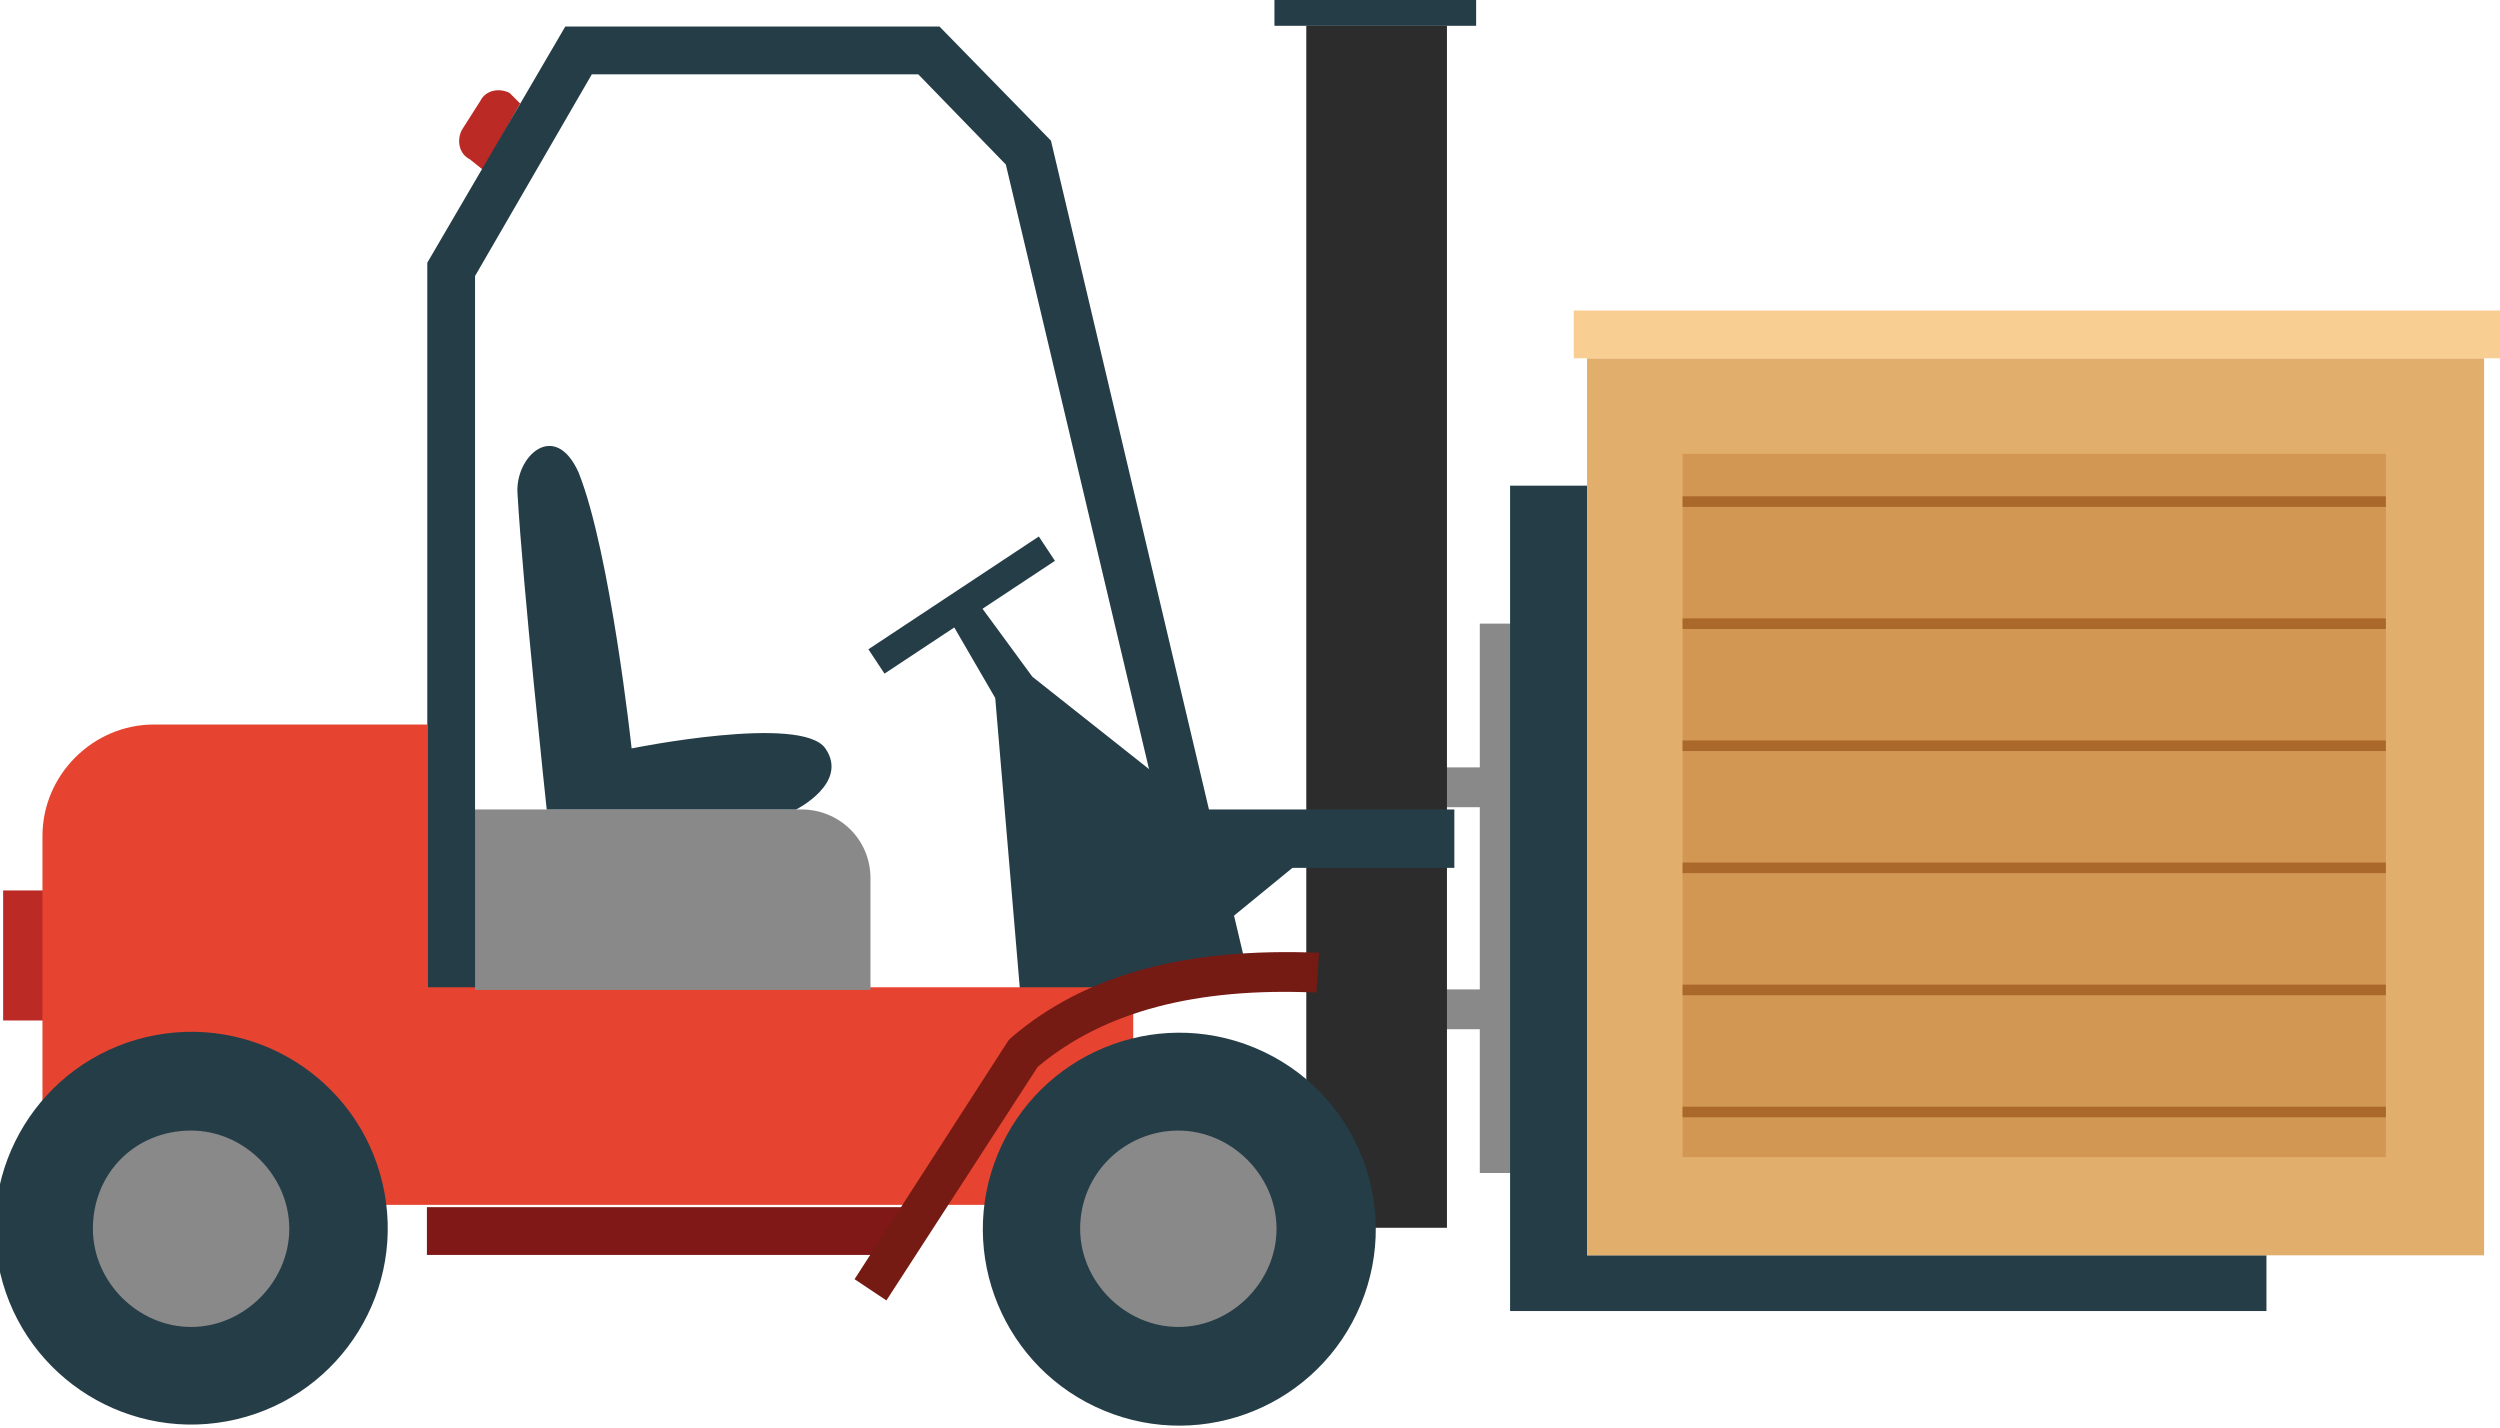
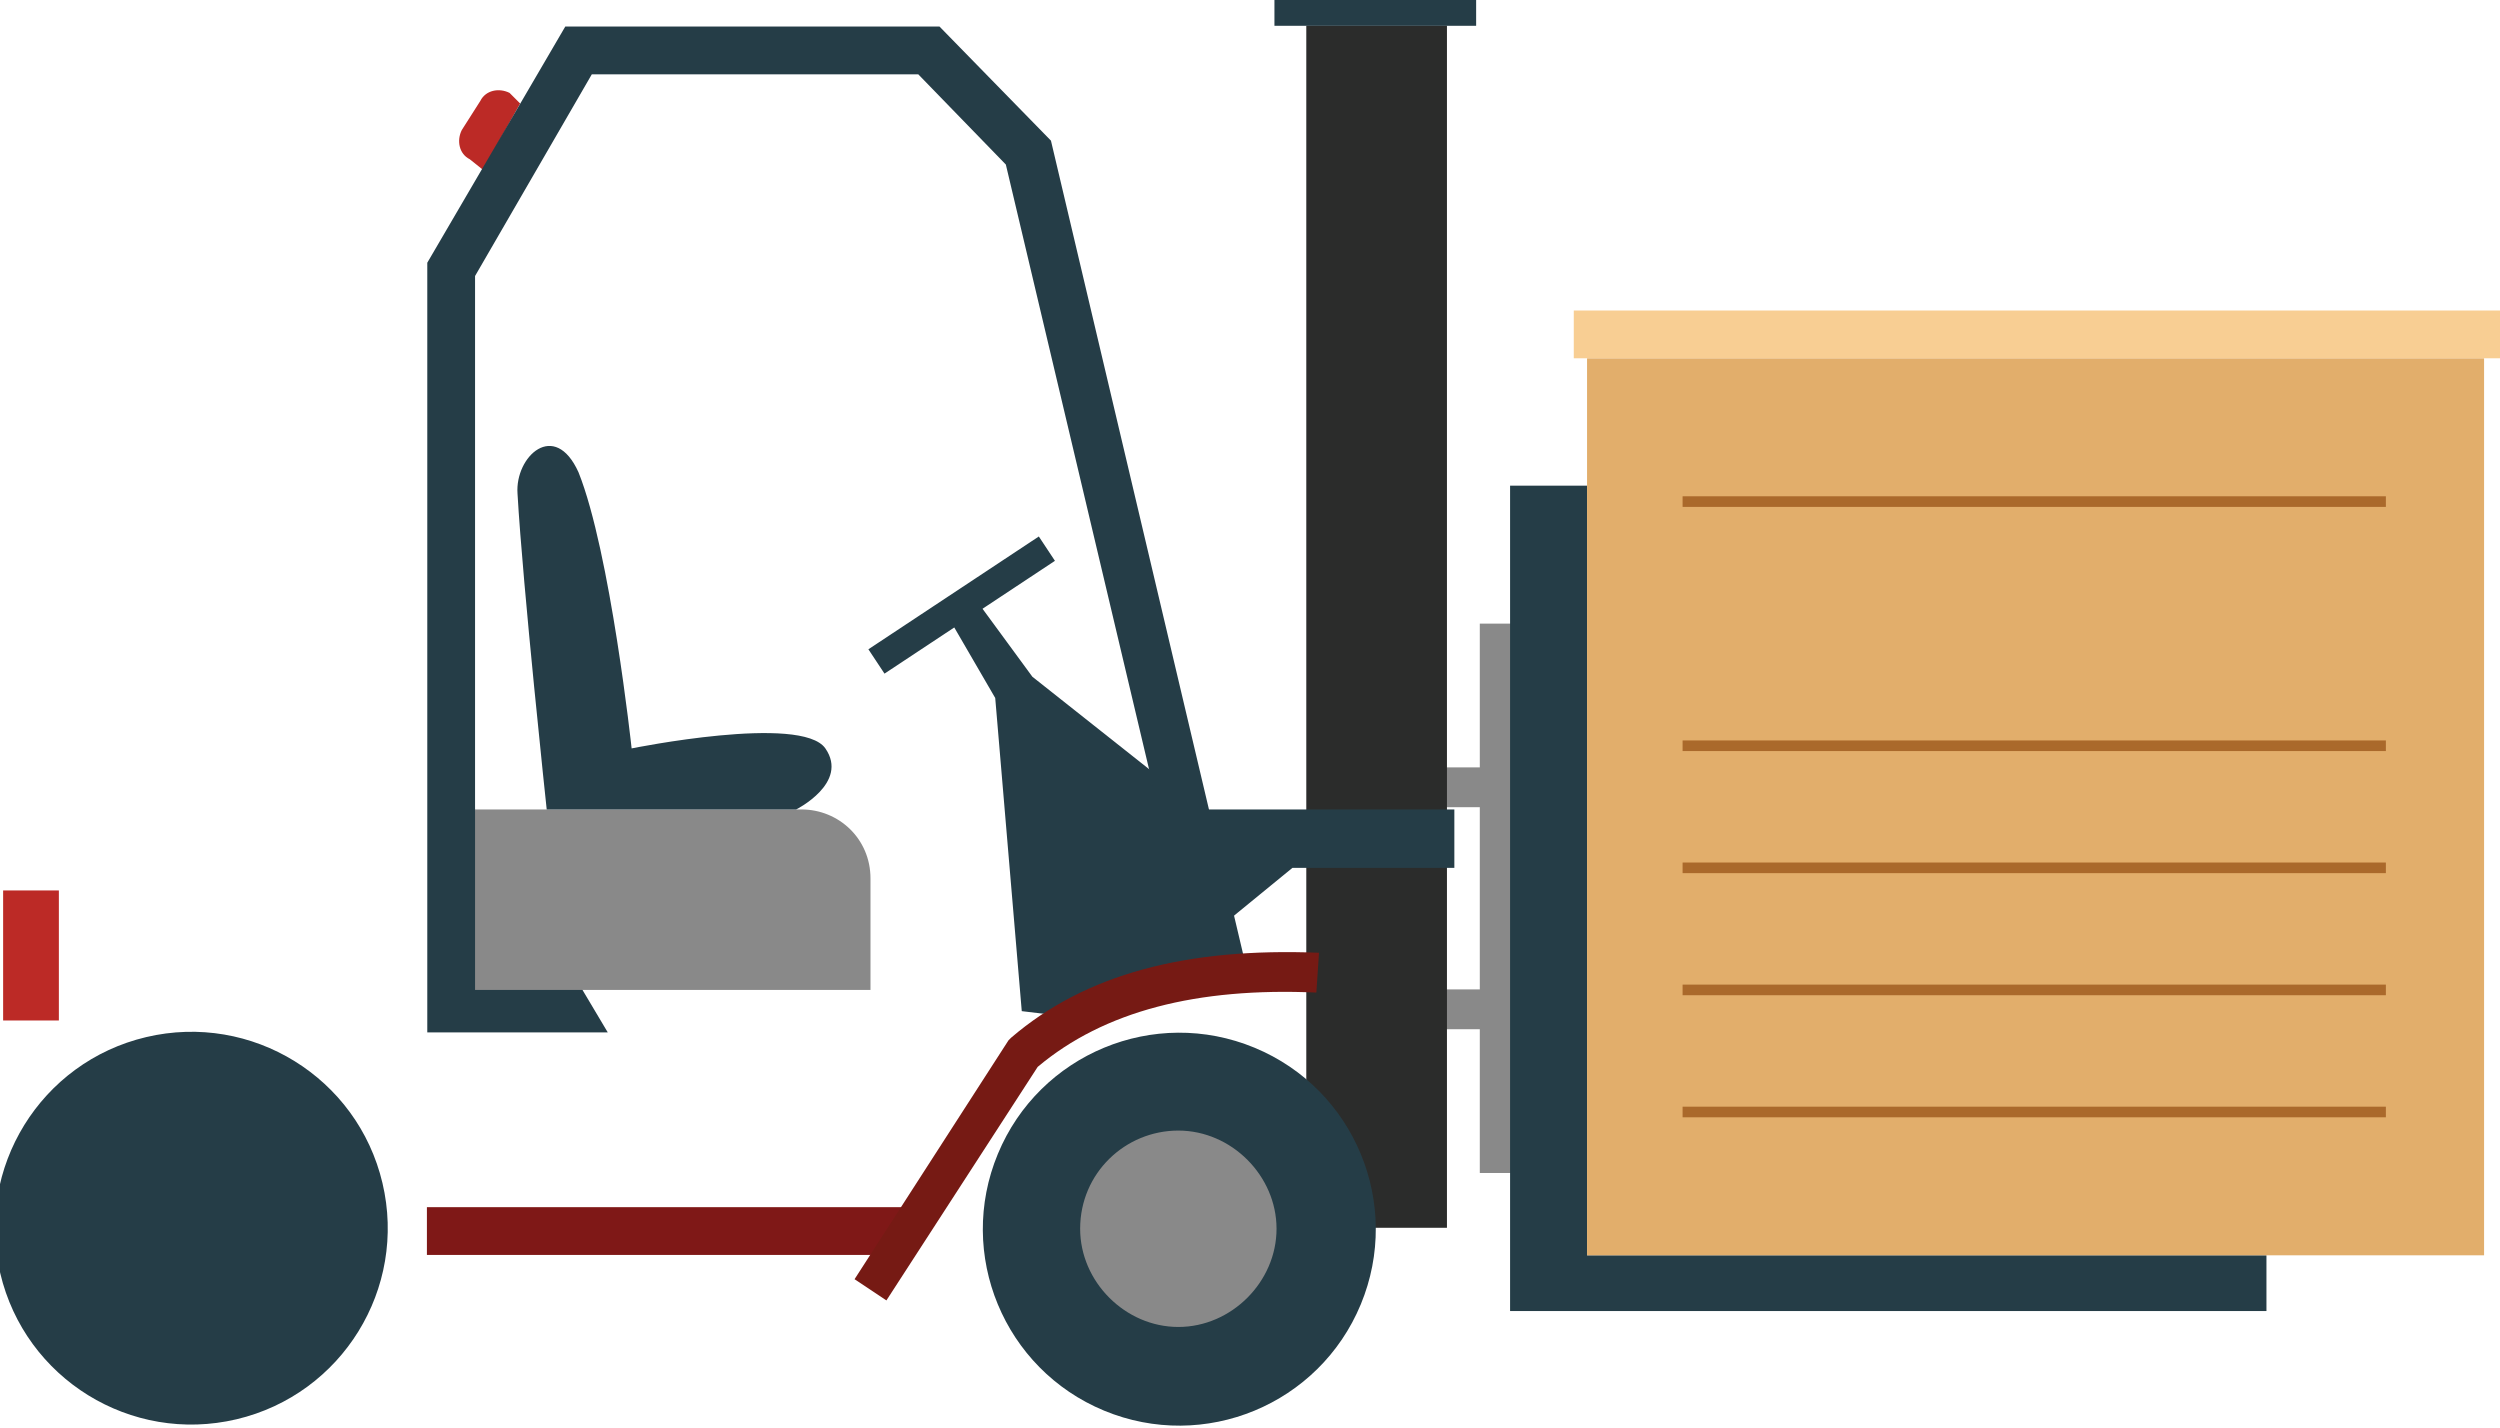
<svg xmlns="http://www.w3.org/2000/svg" version="1.1" id="Layer_1" x="0px" y="0px" viewBox="0 0 94.2 53.8" style="enable-background:new 0 0 94.2 53.8;" xml:space="preserve">
  <style type="text/css">
	.st0{fill:#898989;}
	.st1{fill:#2B2C2B;}
	.st2{fill:#BC2A26;}
	.st3{fill:#253D47;}
	.st4{fill:#E64430;}
	.st5{fill:#7F1817;}
	.st6{fill:#761A14;}
	.st7{fill:#E2AE6B;}
	.st8{fill:#D39754;}
	.st9{fill:#AA692B;}
	.st10{fill:#F8CE93;}
</style>
  <g>
    <g>
      <rect x="52.4" y="29" transform="matrix(-1 -1.224647e-16 1.224647e-16 -1 110.242 59.415)" class="st0" width="5.5" height="1.5" />
      <rect x="52.4" y="37.2" transform="matrix(-1 -1.224647e-16 1.224647e-16 -1 110.242 75.981)" class="st0" width="5.5" height="1.5" />
    </g>
    <rect x="55.8" y="23.5" transform="matrix(-1 -1.224647e-16 1.224647e-16 -1 113.659 67.698)" class="st0" width="2.1" height="20.7" />
    <g>
      <rect x="49.1" y="1" transform="matrix(-1 -1.224647e-16 1.224647e-16 -1 103.621 47.263)" class="st1" width="5.3" height="45.3" />
-       <path class="st2" d="M19.6,3.9l-1.4,2.5L17.7,6c-0.4-0.2-0.5-0.7-0.3-1.1l0.7-1.1c0.2-0.4,0.7-0.5,1.1-0.3L19.6,3.9z" />
+       <path class="st2" d="M19.6,3.9l-1.4,2.5L17.7,6c-0.4-0.2-0.5-0.7-0.3-1.1l0.7-1.1c0.2-0.4,0.7-0.5,1.1-0.3z" />
      <g>
        <rect x="32.4" y="22.2" transform="matrix(0.834 -0.552 0.552 0.834 -6.555 23.835)" class="st3" width="7.7" height="1.1" />
      </g>
      <polygon class="st3" points="43.7,29.3 45.8,37 41,38.4 38.5,38.1 37.5,26.3 35.7,23.2 36.7,22.5 38.9,25.5   " />
      <polygon class="st3" points="16.1,38.9 22.9,38.9 17.9,30.5 17.9,10.4 22.3,2.8 34.6,2.8 37.9,6.2 45.1,36.6 46.9,36.2 39.6,5.3     35.4,1 21.3,1 16.1,9.9   " />
      <rect x="0.1" y="33.5" transform="matrix(-1 -1.224647e-16 1.224647e-16 -1 2.318 71.952)" class="st2" width="2.1" height="4.9" />
-       <path class="st4" d="M16.1,27.3v9.9h26.6v8.2H1.6V31.5c0-2.3,1.9-4.2,4.2-4.2H16.1z" />
      <ellipse transform="matrix(0.973 -0.23 0.23 0.973 -10.444 2.884)" class="st3" cx="7.2" cy="46.3" rx="7.4" ry="7.4" />
-       <path class="st0" d="M3.5,46.3c0,2,1.7,3.7,3.7,3.7c2,0,3.7-1.7,3.7-3.7c0-2-1.7-3.7-3.7-3.7C5.1,42.6,3.5,44.2,3.5,46.3z" />
      <ellipse transform="matrix(0.383 -0.924 0.924 0.383 -15.35 69.608)" class="st3" cx="44.4" cy="46.3" rx="7.4" ry="7.4" />
      <path class="st0" d="M40.7,46.3c0,2,1.7,3.7,3.7,3.7c2,0,3.7-1.7,3.7-3.7c0-2-1.7-3.7-3.7-3.7C42.4,42.6,40.7,44.2,40.7,46.3z" />
      <rect x="16.1" y="45.4" transform="matrix(-1 -1.224647e-16 1.224647e-16 -1 50.486 92.686)" class="st5" width="18.3" height="1.8" />
      <path class="st0" d="M30.2,30.5H17.9v6.8h14.9v-4.2C32.8,31.6,31.6,30.5,30.2,30.5z" />
      <path class="st3" d="M19.5,18.6c0.2,3.5,1.1,11.9,1.1,11.9h9.4c0,0,2-1,1.1-2.3c-0.9-1.3-7.3,0-7.3,0s-0.8-7.4-2-10.4    C20.9,15.8,19.4,17.2,19.5,18.6z" />
      <g>
        <path class="st6" d="M33.4,49l5.7-8.8c2.5-2.1,6-3,10.5-2.8l0.1-1.5c-5-0.2-8.8,0.8-11.6,3.2l-0.1,0.1l-5.8,9L33.4,49z" />
      </g>
      <polygon class="st3" points="54.8,32.7 48.7,32.7 45.4,35.4 43.7,30.5 54.8,30.5   " />
      <rect x="48" transform="matrix(-1 -1.224647e-16 1.224647e-16 -1 103.621 0.972)" class="st3" width="7.6" height="1" />
    </g>
    <polygon class="st3" points="59.8,18.3 59.8,47.3 85.4,47.3 85.4,49.4 56.9,49.4 56.9,18.3  " />
    <g>
      <rect x="59.8" y="13.5" class="st7" width="33.8" height="33.8" />
-       <rect x="63.4" y="17.1" class="st8" width="26.5" height="26.5" />
      <g>
        <rect x="63.4" y="41.7" class="st9" width="26.5" height="0.4" />
        <rect x="63.4" y="37.1" class="st9" width="26.5" height="0.4" />
        <rect x="63.4" y="32.5" class="st9" width="26.5" height="0.4" />
        <rect x="63.4" y="27.9" class="st9" width="26.5" height="0.4" />
-         <rect x="63.4" y="23.3" class="st9" width="26.5" height="0.4" />
        <rect x="63.4" y="18.7" class="st9" width="26.5" height="0.4" />
      </g>
      <rect x="59.3" y="11.7" class="st10" width="34.9" height="1.8" />
    </g>
  </g>
</svg>